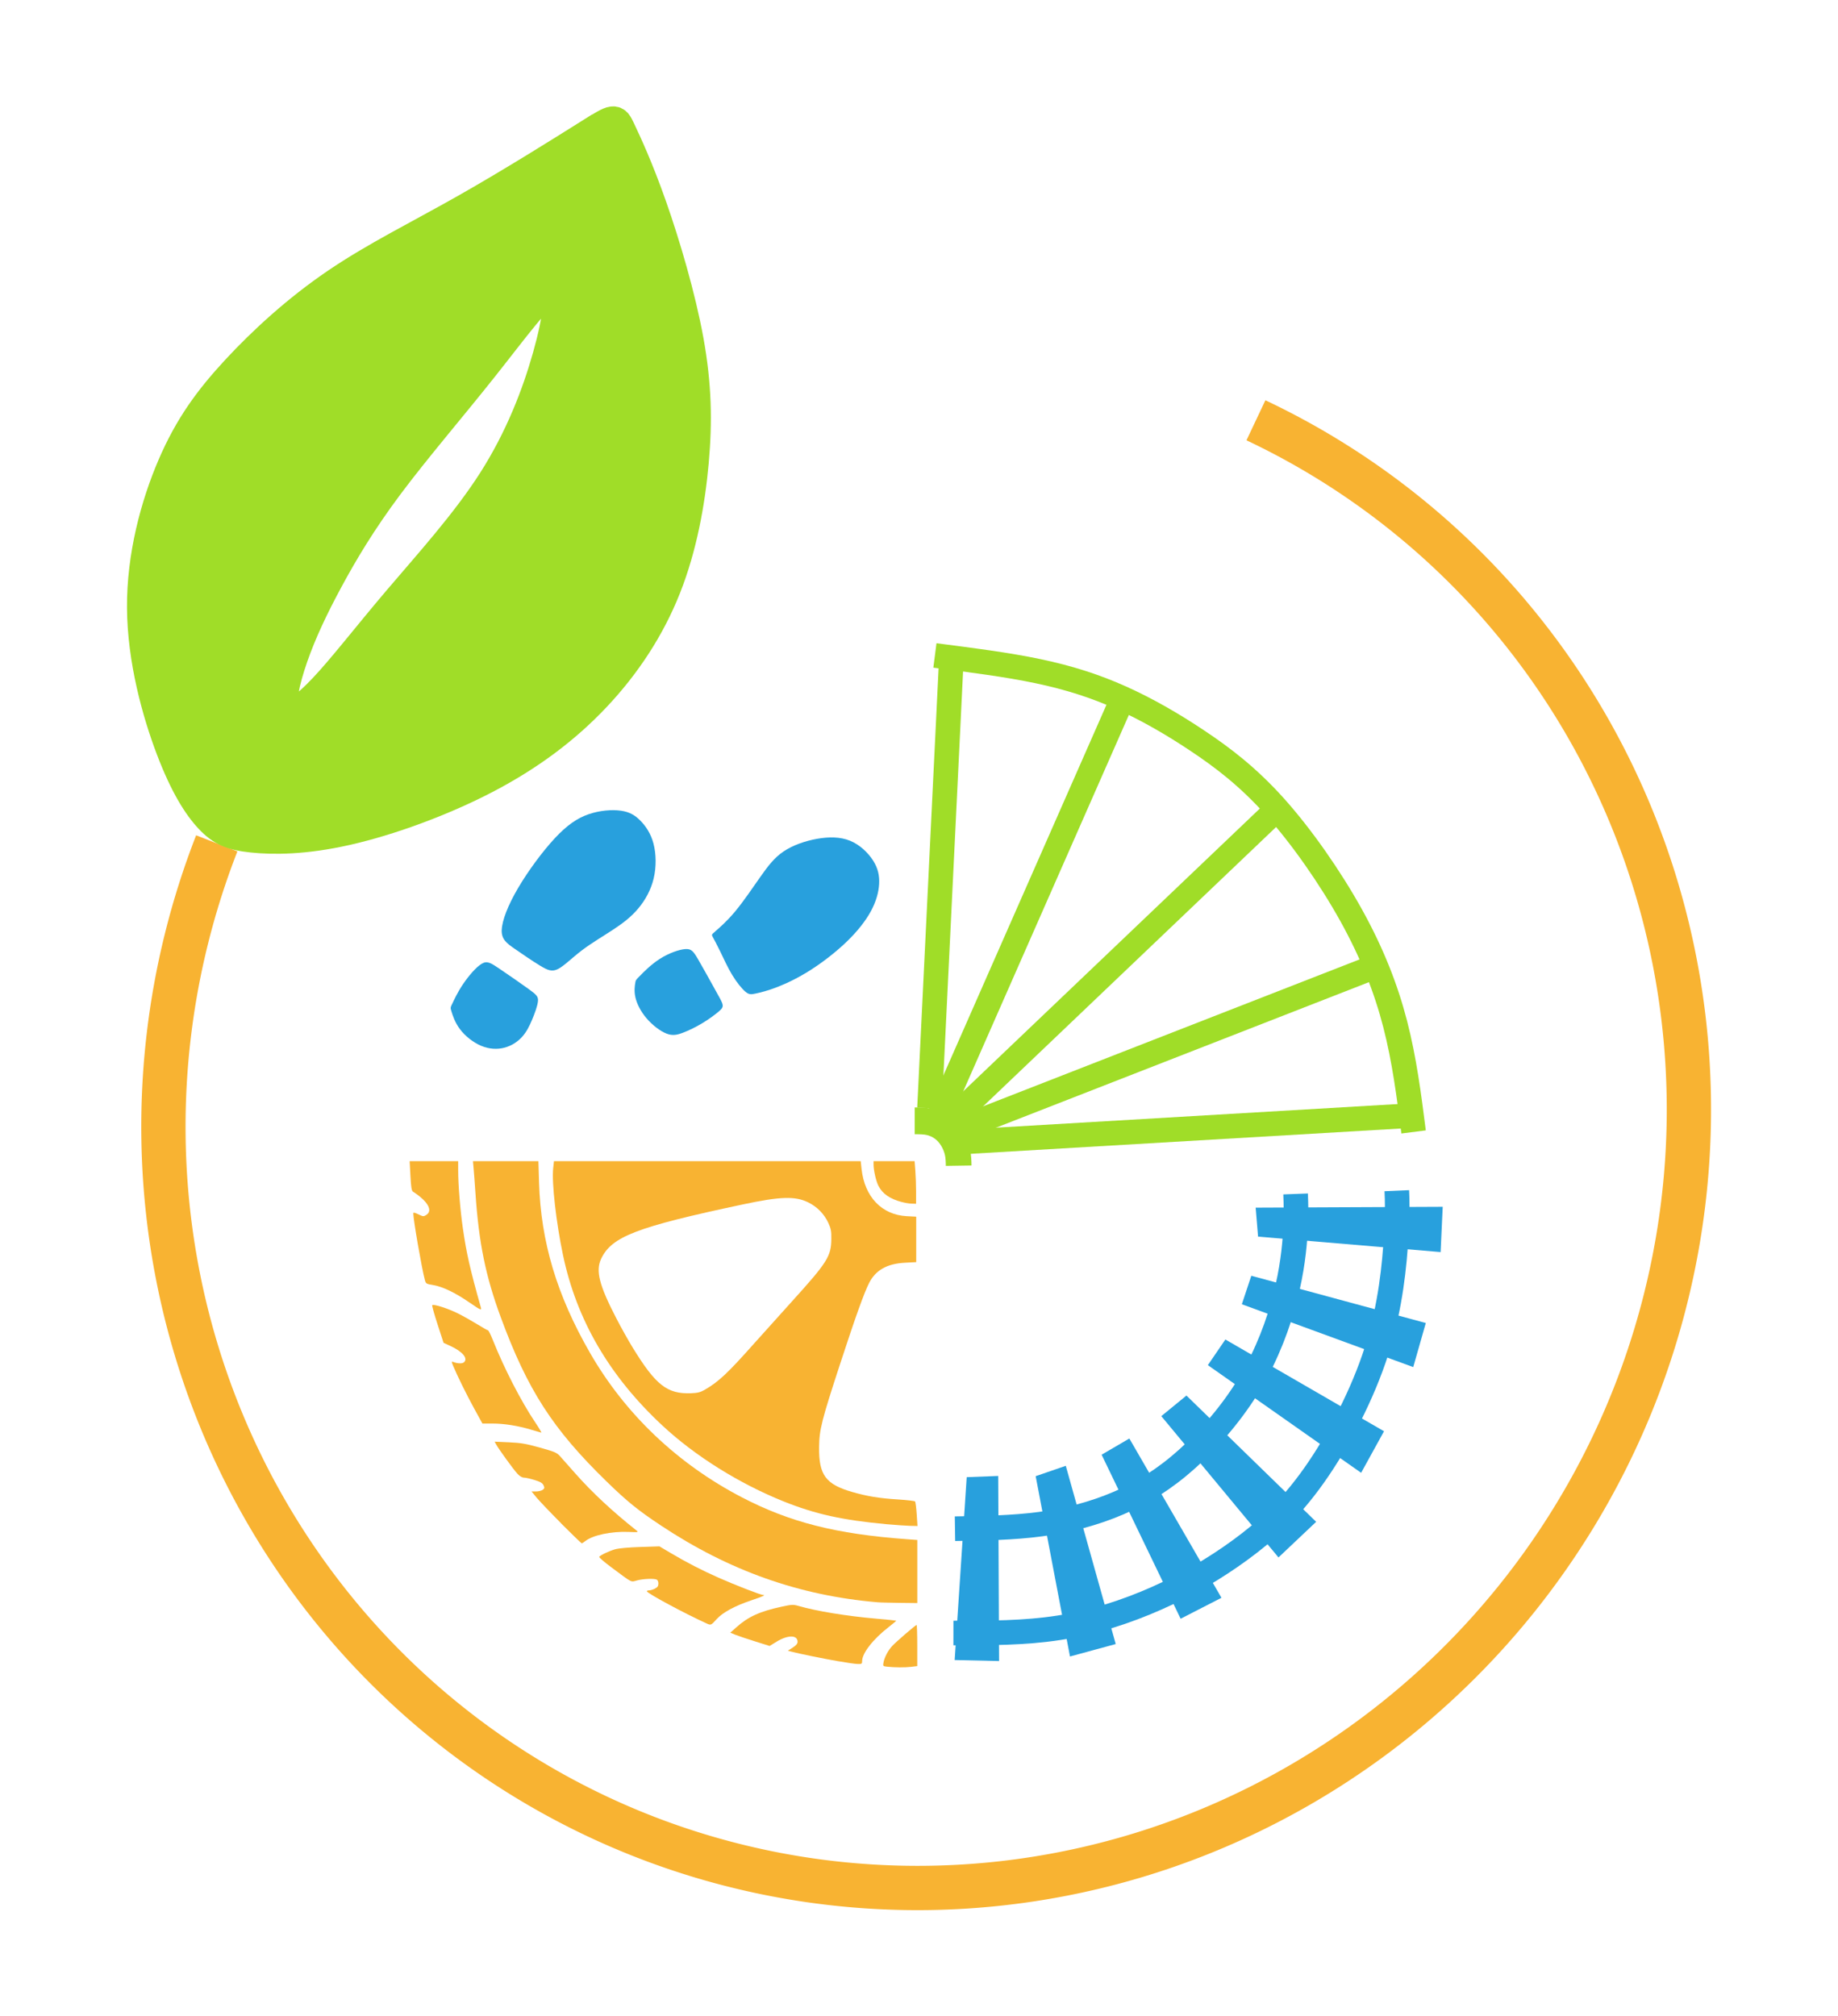
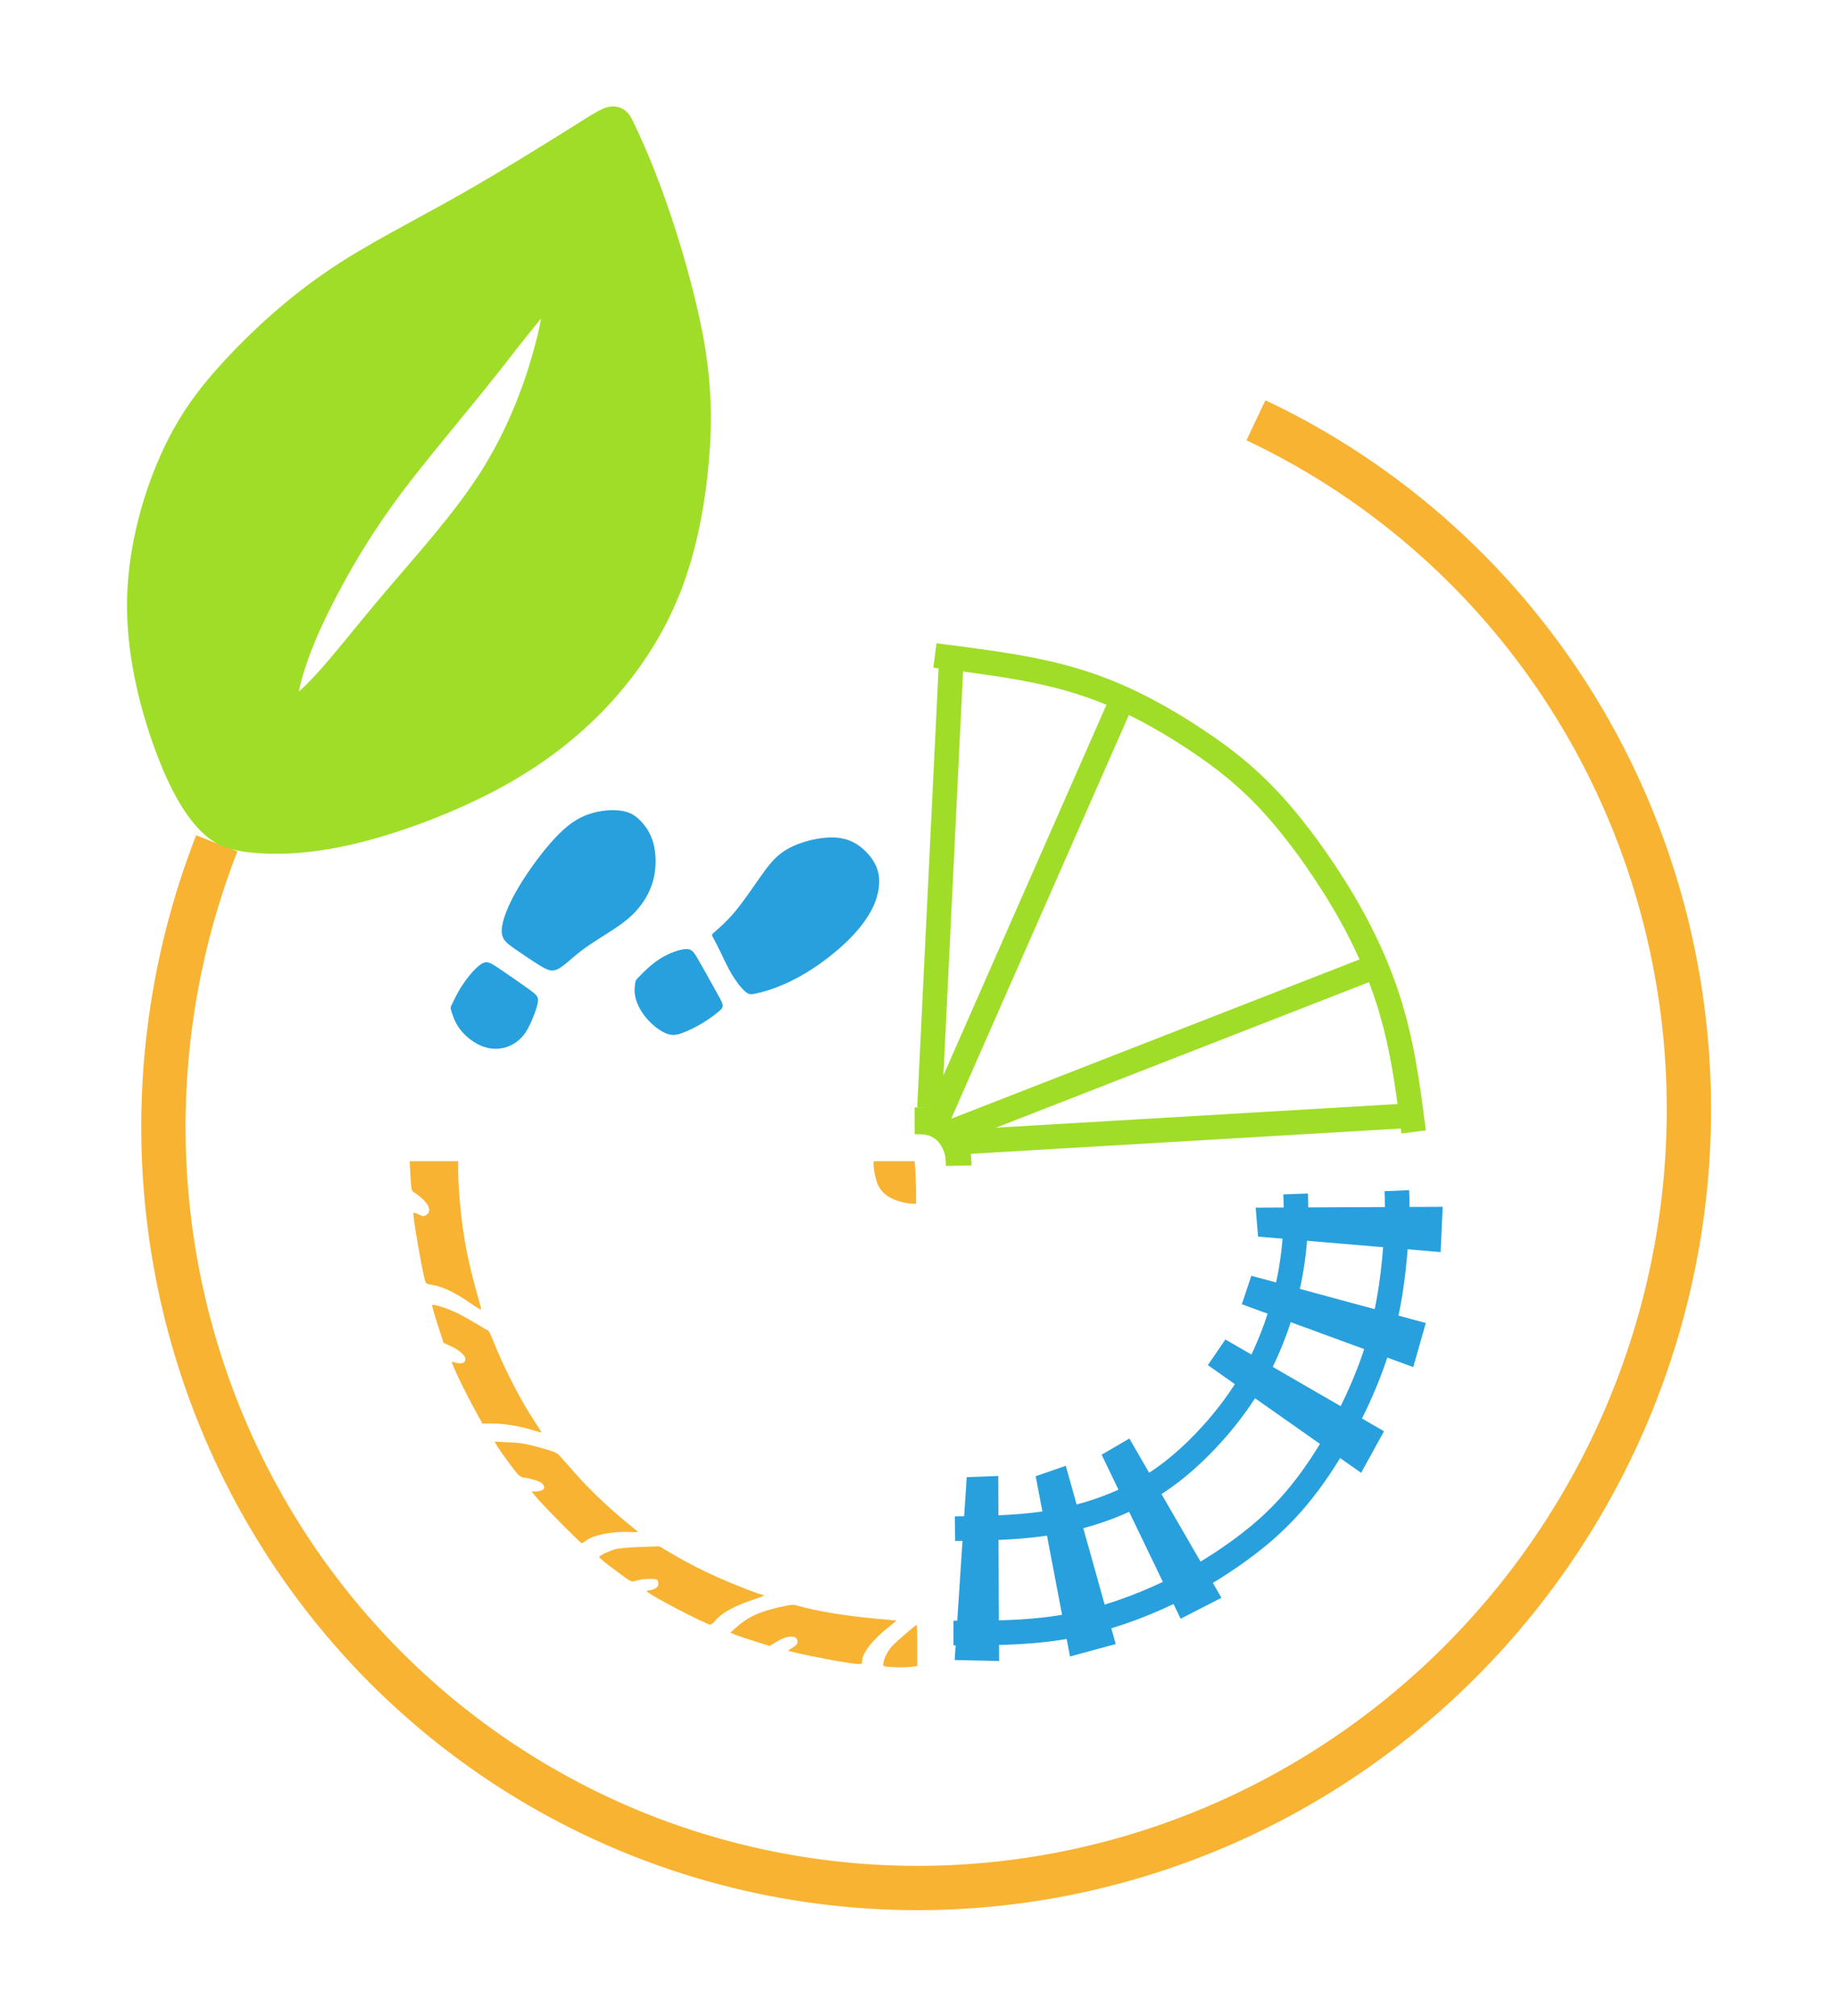
<svg xmlns="http://www.w3.org/2000/svg" xmlns:ns1="http://www.inkscape.org/namespaces/inkscape" xmlns:ns2="http://sodipodi.sourceforge.net/DTD/sodipodi-0.dtd" width="37.353mm" height="40.968mm" viewBox="0 0 37.353 40.968" version="1.1" id="svg1" ns1:version="1.4 (e7c3feb1, 2024-10-09)" ns2:docname="AK Mobilität Icon ohne text.svg">
  <ns2:namedview id="namedview1" pagecolor="#ffffff" bordercolor="#000000" borderopacity="0.25" ns1:showpageshadow="2" ns1:pageopacity="0.0" ns1:pagecheckerboard="0" ns1:deskcolor="#d1d1d1" ns1:document-units="mm" ns1:zoom="1.5560292" ns1:cx="177.69589" ns1:cy="152.95343" ns1:window-width="1920" ns1:window-height="1027" ns1:window-x="3432" ns1:window-y="25" ns1:window-maximized="1" ns1:current-layer="layer1" />
  <defs id="defs1" />
  <g ns1:label="Ebene 1" ns1:groupmode="layer" id="layer1" transform="translate(-83.344,-123.56)">
    <g id="g172" transform="matrix(1,0,0,1,-274.691,-802.173)">
      <path style="fill:none;fill-opacity:1;stroke:none;stroke-width:0.6;stroke-dasharray:none;stroke-opacity:1" d="m 317.583,817.764 c 0,-0.878 0,-1.755 0.007,-3.272 0.007,-1.517 0.022,-3.674 0.015,-4.946 -0.007,-1.272 -0.037,-1.658 -0.052,-2.164 -0.015,-0.506 -0.015,-1.13 -0.009,-1.567 0.005,-0.437 0.016,-0.686 -0.136,-0.837 -0.152,-0.151 -0.468,-0.204 -0.828,-0.309 -0.36,-0.105 -0.765,-0.263 -1.052,-0.471 -0.287,-0.208 -0.455,-0.465 -0.597,-0.784 -0.142,-0.318 -0.258,-0.697 -0.289,-1.17 -0.032,-0.473 0.021,-1.041 0.032,-1.349 0.011,-0.308 -0.021,-0.355 -0.089,-0.379 -0.068,-0.024 -0.174,-0.024 -0.331,-0.063 -0.158,-0.039 -0.368,-0.118 -0.476,-0.294 -0.108,-0.176 -0.113,-0.45 -0.069,-0.668 0.045,-0.218 0.139,-0.381 0.429,-0.447 0.289,-0.066 0.773,-0.034 1.068,-0.024 0.294,0.011 0.4,-2e-5 0.455,-0.113 0.055,-0.113 0.06,-0.329 0.042,-0.794 -0.018,-0.465 -0.06,-1.181 -0.042,-1.672 0.018,-0.492 0.097,-0.76 0.252,-0.92 0.155,-0.16 0.387,-0.213 0.594,-0.193 0.208,0.02 0.391,0.112 0.504,0.315 0.112,0.204 0.153,0.52 0.168,0.998 0.015,0.478 0.004,1.117 -0.006,1.543 -0.009,0.426 -0.017,0.638 0.032,0.753 0.048,0.115 0.152,0.134 0.381,0.138 0.229,0.004 0.582,-0.007 0.885,-0.007 0.303,0 0.556,0.011 0.725,0.017 0.169,0.006 0.255,0.006 0.294,-0.134 0.039,-0.139 0.032,-0.418 0.021,-0.918 -0.011,-0.5 -0.026,-1.222 -0.015,-1.67 0.011,-0.448 0.048,-0.623 0.147,-0.766 0.099,-0.143 0.258,-0.255 0.418,-0.305 0.16,-0.05 0.32,-0.039 0.467,0.03 0.147,0.069 0.281,0.195 0.359,0.342 0.078,0.147 0.1,0.314 0.108,0.764 0.007,0.45 0,1.182 -0.006,1.67 -0.006,0.487 -0.009,0.729 0.022,0.857 0.032,0.128 0.099,0.143 0.368,0.145 0.27,0.002 0.742,-0.009 1.03,0.006 0.288,0.015 0.392,0.056 0.446,0.19 0.054,0.134 0.058,0.361 0.05,0.552 -0.007,0.192 -0.026,0.348 -0.1,0.448 -0.074,0.1 -0.205,0.145 -0.337,0.169 -0.132,0.024 -0.266,0.028 -0.342,0.072 -0.076,0.045 -0.095,0.13 -0.1,0.374 -0.006,0.244 0.002,0.645 -0.034,1.088 -0.035,0.443 -0.113,0.926 -0.324,1.342 -0.21,0.416 -0.552,0.766 -0.924,1 -0.372,0.234 -0.773,0.353 -1.052,0.437 -0.279,0.084 -0.435,0.132 -0.511,0.337 -0.076,0.205 -0.072,0.565 -0.063,1.56 0.009,0.995 0.024,2.623 0.041,4.602 0.017,1.978 0.035,4.306 0.054,6.634" id="path25-2-3-3-41-7" transform="translate(58.104,145.991)" ns2:nodetypes="ccccccccccccccccccccccccccccccccccccccccccccccccccccccc" />
      <path id="path17-1-2-7-9-61-5" style="fill:none;stroke:#f8b332;stroke-width:0.9" transform="rotate(-64.707)" d="m -680.835,745.955 a 15.686,15.46 0 0 1 -15.315,15.455 15.686,15.46 0 0 1 -16.039,-14.725 15.686,15.46 0 0 1 14.558,-16.151" />
      <g id="g37-1-0-9" transform="translate(-23.532,91.453)">
        <g id="g25-4-0-0-2-8-7-4-5" style="stroke:#a0dd28;stroke-opacity:1" transform="translate(81.88,54.467)">
          <path style="fill:none;fill-opacity:1;stroke:#a0dd28;stroke-width:0.6;stroke-dasharray:none;stroke-opacity:1" d="m 312.02,783.421 c -0.521,0.327 -1.562,0.982 -2.521,1.525 -0.959,0.543 -1.837,0.974 -2.625,1.51 -0.788,0.535 -1.487,1.175 -2.038,1.77 -0.55,0.595 -0.952,1.145 -1.294,1.941 -0.342,0.796 -0.625,1.837 -0.617,2.893 0.007,1.056 0.305,2.127 0.588,2.871 0.283,0.744 0.55,1.16 0.788,1.413 0.238,0.253 0.446,0.342 0.87,0.387 0.424,0.045 1.063,0.045 1.919,-0.149 0.855,-0.193 1.926,-0.58 2.826,-1.049 0.9,-0.469 1.629,-1.019 2.239,-1.666 0.61,-0.647 1.101,-1.391 1.428,-2.216 0.327,-0.826 0.491,-1.733 0.565,-2.558 0.074,-0.826 0.059,-1.569 -0.104,-2.469 -0.164,-0.9 -0.476,-1.956 -0.751,-2.737 -0.275,-0.781 -0.513,-1.287 -0.632,-1.539 -0.119,-0.253 -0.119,-0.253 -0.64,0.074 z" id="path23-1-85-2-5-3-2-4-3" transform="translate(-0.357,-0.892)" />
          <path style="fill:none;fill-opacity:1;stroke:#a0dd28;stroke-width:0.6;stroke-dasharray:none;stroke-opacity:1" d="m 311.247,786.596 c -0.223,0.052 -0.759,0.796 -1.391,1.591 -0.632,0.796 -1.361,1.644 -1.911,2.38 -0.55,0.736 -0.922,1.361 -1.227,1.926 -0.305,0.565 -0.543,1.071 -0.714,1.562 -0.171,0.491 -0.275,0.967 -0.178,1.108 0.097,0.141 0.394,-0.052 0.788,-0.469 0.394,-0.416 0.885,-1.056 1.51,-1.792 0.625,-0.736 1.383,-1.569 1.934,-2.432 0.55,-0.863 0.892,-1.755 1.108,-2.521 0.216,-0.766 0.305,-1.406 0.082,-1.354 z" id="path24-9-2-1-1-8-3-5-2" transform="translate(-0.357,-0.892)" />
        </g>
-         <path style="fill:#a0dd28;fill-opacity:1;stroke:#a0dd28;stroke-width:0.438;stroke-dasharray:none;stroke-opacity:1" d="m 386.121,850.637 c -0.613,-0.613 -1.29,-2.671 -1.29,-3.923 0,-1.986 0.653,-3.417 2.305,-5.05 0.976,-0.965 1.608,-1.434 2.913,-2.165 0.917,-0.513 2.169,-1.241 2.781,-1.618 l 1.114,-0.686 0.427,1.183 c 0.773,2.142 0.941,3.102 0.859,4.911 -0.11,2.435 -0.633,3.663 -2.232,5.237 -1.741,1.715 -5.975,3.014 -6.879,2.11 z m 1.781,-1.69 c 0.374,-0.244 2.368,-2.521 3.522,-4.022 1.434,-1.867 2.329,-5.146 1.405,-5.146 -0.332,0 -0.654,0.346 -2.63,2.827 -2.697,3.385 -3.963,6.406 -2.758,6.584 0.04,0.006 0.247,-0.103 0.461,-0.242 z" id="path15-6-9-1-8-6-97-7" ns2:nodetypes="ssssscssssssssss" />
+         <path style="fill:#a0dd28;fill-opacity:1;stroke:#a0dd28;stroke-width:0.438;stroke-dasharray:none;stroke-opacity:1" d="m 386.121,850.637 c -0.613,-0.613 -1.29,-2.671 -1.29,-3.923 0,-1.986 0.653,-3.417 2.305,-5.05 0.976,-0.965 1.608,-1.434 2.913,-2.165 0.917,-0.513 2.169,-1.241 2.781,-1.618 l 1.114,-0.686 0.427,1.183 c 0.773,2.142 0.941,3.102 0.859,4.911 -0.11,2.435 -0.633,3.663 -2.232,5.237 -1.741,1.715 -5.975,3.014 -6.879,2.11 m 1.781,-1.69 c 0.374,-0.244 2.368,-2.521 3.522,-4.022 1.434,-1.867 2.329,-5.146 1.405,-5.146 -0.332,0 -0.654,0.346 -2.63,2.827 -2.697,3.385 -3.963,6.406 -2.758,6.584 0.04,0.006 0.247,-0.103 0.461,-0.242 z" id="path15-6-9-1-8-6-97-7" ns2:nodetypes="ssssscssssssssss" />
      </g>
      <g id="g171-3" transform="translate(-101.225,135.49)">
        <path style="fill:none;fill-opacity:1;stroke:none;stroke-width:1.083;stroke-dasharray:none;stroke-opacity:1" d="m 392.986,802.92 c -0.472,-0.732 -1.415,-2.196 -2.651,-4.213 -1.236,-2.017 -2.765,-4.587 -4.001,-7.043 -1.236,-2.456 -2.18,-4.798 -2.684,-6.978 -0.504,-2.18 -0.569,-4.196 -0.228,-5.986 0.342,-1.789 1.09,-3.351 2.407,-4.619 1.317,-1.269 3.204,-2.245 5.01,-2.716 1.805,-0.472 3.53,-0.439 5.189,-0.033 1.659,0.407 3.253,1.187 4.587,2.326 1.334,1.139 2.407,2.635 3.025,4.245 0.618,1.61 0.781,3.334 0.504,5.351 -0.277,2.017 -0.992,4.327 -2.017,6.62 -1.025,2.293 -2.358,4.571 -3.643,6.669 -1.285,2.098 -2.521,4.017 -3.351,5.172 -0.83,1.155 -1.252,1.545 -1.464,1.74 -0.211,0.195 -0.211,0.195 -0.683,-0.537 z" id="path35-9-2-9" transform="matrix(0.329,0,0,0.329,347.594,551.574)" />
        <path style="fill:#28a0dd;fill-opacity:1;stroke:#28a0dd;stroke-width:0.2;stroke-dasharray:none;stroke-opacity:1" d="m 479,820.358 -0.232,3.522 0.695,0.016 -0.016,-3.555 z" id="path88-5-7" />
        <path style="fill:#28a0dd;fill-opacity:1;stroke:#28a0dd;stroke-width:0.2;stroke-dasharray:none;stroke-opacity:1" d="m 480.422,820.308 0.661,3.473 0.728,-0.198 -0.959,-3.423 z" id="path109-3-7" />
        <path style="fill:#28a0dd;fill-opacity:1;stroke:#28a0dd;stroke-width:0.2;stroke-dasharray:none;stroke-opacity:1" d="m 481.778,819.845 1.521,3.158 0.645,-0.331 -1.769,-3.059 z" id="path110-9-9" />
-         <path style="fill:#28a0dd;fill-opacity:1;stroke:#28a0dd;stroke-width:0.2;stroke-dasharray:none;stroke-opacity:1" d="m 483.002,819.035 2.249,2.712 0.612,-0.579 -2.497,-2.431 z" id="path111-0-5" />
        <path style="fill:#28a0dd;fill-opacity:1;stroke:#28a0dd;stroke-width:0.2;stroke-dasharray:none;stroke-opacity:1" d="m 483.945,817.96 2.943,2.067 0.364,-0.661 -3.059,-1.769 z" id="path112-55-3" />
        <path style="fill:#28a0dd;fill-opacity:1;stroke:#28a0dd;stroke-width:0.2;stroke-dasharray:none;stroke-opacity:1" d="m 484.623,816.687 3.291,1.207 0.198,-0.695 -3.357,-0.909 z" id="path114-6-3" />
        <path style="fill:#28a0dd;fill-opacity:1;stroke:#28a0dd;stroke-width:0.2;stroke-dasharray:none;stroke-opacity:1" d="m 484.92,815.281 3.522,0.298 0.033,-0.711 -3.588,0.016 z" id="path117-3-3" />
        <path style="fill:none;stroke:#28a0dd;stroke-width:0.5;stroke-dasharray:none;stroke-opacity:1" d="m 303.957,717.538 c 0.008,0.214 0.016,0.428 -0.004,0.763 -0.02,0.335 -0.067,0.79 -0.205,1.329 -0.138,0.539 -0.366,1.161 -0.714,1.745 -0.348,0.584 -0.816,1.129 -1.276,1.543 -0.46,0.413 -0.912,0.694 -1.403,0.904 -0.491,0.21 -1.021,0.351 -1.581,0.426 -0.56,0.075 -1.15,0.084 -1.739,0.093" id="path84-2-8" ns2:nodetypes="cccccccc" transform="translate(181.633,96.968)" />
        <path style="fill:none;stroke:#28a0dd;stroke-width:0.5;stroke-dasharray:none;stroke-opacity:1" d="m 306.014,717.472 c 0.009,0.209 0.018,0.417 -0.014,0.949 -0.033,0.532 -0.107,1.388 -0.393,2.291 -0.287,0.903 -0.785,1.854 -1.277,2.548 -0.491,0.694 -0.974,1.13 -1.497,1.512 -0.522,0.382 -1.084,0.709 -1.699,0.982 -0.616,0.273 -1.286,0.491 -1.984,0.6 -0.698,0.109 -1.422,0.108 -2.147,0.107" id="path85-6-5" ns2:nodetypes="cccccccc" transform="translate(181.633,96.968)" />
-         <path style="fill:#f8b332;fill-opacity:1;stroke:none;stroke-width:0.053;stroke-dasharray:none;stroke-opacity:1" d="m 477.282,821.218 c -0.903,-0.083 -1.449,-0.204 -2.098,-0.464 -0.905,-0.364 -1.797,-0.922 -2.462,-1.541 -1.078,-1.004 -1.744,-2.146 -2.021,-3.467 -0.139,-0.661 -0.23,-1.468 -0.199,-1.76 l 0.016,-0.146 h 3.117 3.117 l 0.017,0.157 c 0.061,0.568 0.411,0.934 0.918,0.961 l 0.193,0.01 v 0.462 0.462 l -0.228,0.012 c -0.365,0.019 -0.597,0.15 -0.73,0.413 -0.103,0.204 -0.276,0.687 -0.584,1.629 -0.382,1.168 -0.428,1.349 -0.432,1.706 -0.006,0.566 0.134,0.755 0.674,0.911 0.301,0.087 0.55,0.128 0.922,0.151 0.185,0.012 0.344,0.03 0.354,0.041 0.01,0.011 0.025,0.127 0.034,0.259 l 0.016,0.24 -0.148,-0.003 c -0.081,-0.003 -0.295,-0.016 -0.475,-0.033 z m -3.694,-2.736 c 0.273,-0.157 0.461,-0.333 0.995,-0.934 0.16,-0.18 0.51,-0.569 0.778,-0.865 0.714,-0.789 0.791,-0.911 0.794,-1.264 0.003,-0.154 -0.009,-0.21 -0.059,-0.32 -0.084,-0.184 -0.229,-0.332 -0.41,-0.421 -0.266,-0.131 -0.565,-0.122 -1.339,0.043 -2.154,0.458 -2.659,0.652 -2.871,1.105 -0.114,0.244 -0.038,0.538 0.312,1.213 0.095,0.184 0.242,0.446 0.326,0.583 0.473,0.772 0.704,0.953 1.193,0.934 0.131,-0.005 0.189,-0.02 0.281,-0.073 z" id="path154-8-8" />
-         <path style="fill:#f8b332;fill-opacity:1;stroke:none;stroke-width:0.053;stroke-dasharray:none;stroke-opacity:1" d="m 477.095,822.804 c -1.589,-0.134 -3.021,-0.642 -4.408,-1.563 -0.463,-0.308 -0.68,-0.483 -1.096,-0.888 -1.098,-1.068 -1.611,-1.864 -2.156,-3.346 -0.306,-0.83 -0.444,-1.508 -0.512,-2.512 -0.013,-0.199 -0.031,-0.428 -0.038,-0.509 l -0.013,-0.146 h 0.665 0.665 l 0.013,0.438 c 0.037,1.201 0.361,2.286 1.035,3.457 0.715,1.244 1.782,2.258 3.088,2.937 0.973,0.506 1.913,0.745 3.348,0.85 l 0.216,0.016 v 0.641 0.641 l -0.357,-0.004 c -0.196,-0.003 -0.399,-0.007 -0.45,-0.012 z" id="path155-9-9" />
        <path style="fill:#f8b332;fill-opacity:1;stroke:none;stroke-width:0.053;stroke-dasharray:none;stroke-opacity:1" d="m 470.055,819.297 c -0.267,-0.08 -0.547,-0.125 -0.785,-0.125 h -0.206 l -0.168,-0.306 c -0.157,-0.286 -0.342,-0.663 -0.429,-0.871 -0.031,-0.075 -0.032,-0.088 -0.004,-0.077 0.1,0.038 0.195,0.041 0.23,0.006 0.08,-0.08 -0.036,-0.216 -0.279,-0.328 l -0.14,-0.065 -0.122,-0.375 c -0.067,-0.206 -0.116,-0.381 -0.108,-0.389 0.028,-0.028 0.327,0.069 0.526,0.169 0.111,0.056 0.288,0.156 0.395,0.222 0.107,0.066 0.202,0.12 0.213,0.12 0.01,0 0.054,0.087 0.096,0.193 0.236,0.591 0.576,1.25 0.867,1.683 0.076,0.113 0.13,0.205 0.12,0.203 -0.01,-0.003 -0.102,-0.028 -0.205,-0.059 z" id="path156-1-6" />
        <path style="fill:#f8b332;fill-opacity:1;stroke:none;stroke-width:0.053;stroke-dasharray:none;stroke-opacity:1" d="m 468.804,816.715 c -0.283,-0.197 -0.544,-0.323 -0.731,-0.355 -0.154,-0.026 -0.159,-0.029 -0.18,-0.11 -0.064,-0.242 -0.234,-1.22 -0.234,-1.351 -1.1e-4,-0.02 0.033,-0.013 0.103,0.021 0.098,0.048 0.106,0.048 0.164,0.011 0.136,-0.089 0.025,-0.279 -0.273,-0.471 -0.028,-0.018 -0.04,-0.09 -0.052,-0.322 l -0.016,-0.298 h 0.493 0.493 l 1.1e-4,0.193 c 1.3e-4,0.287 0.042,0.805 0.096,1.175 0.073,0.507 0.144,0.82 0.366,1.608 0.018,0.062 -0.012,0.049 -0.228,-0.101 z" id="path157-4-0" />
        <path style="fill:#f8b332;fill-opacity:1;stroke:none;stroke-width:0.053;stroke-dasharray:none;stroke-opacity:1" d="m 470.665,821.201 c -0.221,-0.222 -0.446,-0.459 -0.502,-0.526 l -0.101,-0.123 h 0.091 c 0.05,0 0.111,-0.015 0.136,-0.033 0.038,-0.028 0.04,-0.041 0.017,-0.092 -0.021,-0.046 -0.064,-0.071 -0.183,-0.108 -0.086,-0.026 -0.182,-0.048 -0.215,-0.048 -0.037,0 -0.087,-0.029 -0.132,-0.078 -0.078,-0.083 -0.385,-0.507 -0.434,-0.598 l -0.029,-0.055 0.289,0.013 c 0.242,0.011 0.345,0.028 0.628,0.107 0.298,0.083 0.348,0.104 0.409,0.173 0.039,0.043 0.179,0.202 0.312,0.352 0.344,0.389 0.754,0.771 1.238,1.155 0.053,0.042 0.05,0.043 -0.162,0.034 -0.345,-0.013 -0.719,0.066 -0.87,0.185 -0.032,0.025 -0.066,0.046 -0.075,0.046 -0.009,0 -0.197,-0.182 -0.418,-0.403 z" id="path158-8-4" />
        <path style="fill:#f8b332;fill-opacity:1;stroke:none;stroke-width:0.053;stroke-dasharray:none;stroke-opacity:1" d="m 473.622,823.235 c -0.439,-0.198 -1.216,-0.616 -1.216,-0.655 0,-0.01 0.022,-0.018 0.048,-0.018 0.026,0 0.079,-0.016 0.117,-0.036 0.052,-0.027 0.069,-0.052 0.069,-0.103 0,-0.04 -0.015,-0.073 -0.037,-0.081 -0.063,-0.024 -0.273,-0.015 -0.396,0.018 -0.134,0.035 -0.081,0.062 -0.52,-0.264 -0.144,-0.107 -0.257,-0.204 -0.25,-0.215 0.02,-0.033 0.2,-0.118 0.325,-0.154 0.069,-0.02 0.277,-0.039 0.508,-0.046 l 0.392,-0.013 0.216,0.128 c 0.347,0.205 0.638,0.355 0.988,0.51 0.341,0.151 0.855,0.35 0.903,0.35 0.06,0 -0.008,0.031 -0.238,0.108 -0.338,0.113 -0.586,0.248 -0.71,0.386 -0.111,0.123 -0.113,0.124 -0.201,0.085 z" id="path159-8-2" />
        <path style="fill:#f8b332;fill-opacity:1;stroke:none;stroke-width:0.053;stroke-dasharray:none;stroke-opacity:1" d="m 476.288,824.001 c -0.311,-0.054 -0.81,-0.157 -0.947,-0.194 l -0.07,-0.019 0.099,-0.063 c 0.071,-0.045 0.099,-0.079 0.099,-0.118 0,-0.141 -0.198,-0.142 -0.425,-0.003 l -0.143,0.088 -0.306,-0.096 c -0.169,-0.053 -0.348,-0.114 -0.4,-0.135 l -0.093,-0.039 0.121,-0.108 c 0.242,-0.217 0.48,-0.325 0.925,-0.421 0.203,-0.044 0.234,-0.045 0.338,-0.015 0.36,0.105 0.981,0.207 1.58,0.259 0.221,0.019 0.405,0.038 0.408,0.041 0.003,0.003 -0.068,0.063 -0.159,0.134 -0.312,0.242 -0.534,0.527 -0.534,0.685 0,0.057 -0.008,0.063 -0.088,0.061 -0.048,0 -0.23,-0.027 -0.403,-0.057 z" id="path160-7-3" />
        <path style="fill:#f8b332;fill-opacity:1;stroke:none;stroke-width:0.053;stroke-dasharray:none;stroke-opacity:1" d="m 477.288,824.113 c -0.084,-0.009 -0.086,-0.012 -0.073,-0.084 0.019,-0.107 0.095,-0.25 0.18,-0.34 0.086,-0.091 0.473,-0.424 0.493,-0.424 0.007,0 0.013,0.188 0.013,0.418 v 0.418 l -0.123,0.015 c -0.126,0.015 -0.336,0.014 -0.49,-0.003 z" id="path161-1-3" />
        <path style="fill:#f8b332;fill-opacity:1;stroke:none;stroke-width:0.053;stroke-dasharray:none;stroke-opacity:1" d="m 477.58,814.669 c -0.24,-0.065 -0.387,-0.168 -0.469,-0.33 -0.048,-0.093 -0.098,-0.315 -0.098,-0.433 v -0.066 h 0.417 0.417 l 0.015,0.193 c 0.008,0.106 0.015,0.301 0.015,0.433 l 1.4e-4,0.24 -0.088,-0.003 c -0.048,0 -0.143,-0.016 -0.21,-0.035 z" id="path162-9-7" />
        <path style="fill:#28a0dd;fill-opacity:1;stroke:none;stroke-width:0.6;stroke-dasharray:none;stroke-opacity:1" d="m 350.169,730.779 c 0.069,-0.077 0.207,-0.232 0.397,-0.386 0.19,-0.154 0.433,-0.309 0.587,-0.347 0.154,-0.039 0.22,0.039 0.38,0.237 0.16,0.198 0.413,0.518 0.554,0.706 0.141,0.187 0.168,0.243 0.124,0.347 -0.044,0.105 -0.16,0.259 -0.273,0.394 -0.113,0.135 -0.223,0.251 -0.364,0.333 -0.141,0.083 -0.311,0.132 -0.491,0.124 -0.179,-0.008 -0.367,-0.074 -0.532,-0.212 -0.165,-0.138 -0.309,-0.347 -0.38,-0.546 -0.072,-0.198 -0.072,-0.386 -0.072,-0.48 0,-0.094 -2e-5,-0.094 0.069,-0.171 z" id="path163-3-0" transform="matrix(0.788,-0.242,0.242,0.788,15.667,319.533)" />
        <path style="fill:#28a0dd;fill-opacity:1;stroke:none;stroke-width:0.6;stroke-dasharray:none;stroke-opacity:1" d="m 351.875,729.39 c 0.077,-0.22 0.325,-0.535 0.689,-0.868 0.364,-0.333 0.843,-0.686 1.226,-0.907 0.383,-0.22 0.67,-0.309 0.962,-0.32 0.292,-0.011 0.59,0.055 0.791,0.149 0.201,0.094 0.306,0.215 0.391,0.38 0.085,0.165 0.152,0.375 0.141,0.634 -0.011,0.259 -0.099,0.568 -0.248,0.821 -0.149,0.254 -0.358,0.452 -0.579,0.595 -0.22,0.143 -0.452,0.232 -0.733,0.314 -0.281,0.083 -0.612,0.16 -0.898,0.265 -0.287,0.105 -0.529,0.237 -0.695,0.267 -0.165,0.03 -0.254,-0.041 -0.397,-0.201 -0.143,-0.16 -0.342,-0.408 -0.488,-0.595 -0.146,-0.187 -0.24,-0.314 -0.163,-0.535 z" id="path164-1-0" transform="matrix(0.788,-0.242,0.242,0.788,15.667,319.533)" />
        <path style="fill:#28a0dd;fill-opacity:1;stroke:none;stroke-width:0.6;stroke-dasharray:none;stroke-opacity:1" d="m 354.295,732.397 c 0.094,-0.097 0.281,-0.289 0.502,-0.43 0.221,-0.141 0.474,-0.229 0.626,-0.24 0.152,-0.011 0.201,0.055 0.317,0.254 0.116,0.198 0.298,0.529 0.416,0.741 0.118,0.212 0.174,0.306 0.187,0.372 0.014,0.066 -0.014,0.105 -0.102,0.179 -0.088,0.074 -0.237,0.185 -0.397,0.281 -0.16,0.097 -0.331,0.179 -0.474,0.234 -0.143,0.055 -0.259,0.083 -0.413,0.022 -0.154,-0.061 -0.347,-0.209 -0.491,-0.378 -0.143,-0.168 -0.237,-0.356 -0.273,-0.515 -0.036,-0.16 -0.014,-0.292 -0.003,-0.358 0.011,-0.066 0.011,-0.066 0.105,-0.163 z" id="path165-1-1" transform="matrix(0.824,0,0,0.824,180.318,206.587)" />
        <path style="fill:#28a0dd;fill-opacity:1;stroke:none;stroke-width:0.6;stroke-dasharray:none;stroke-opacity:1" d="m 356.163,731.289 c 0.094,-0.08 0.281,-0.24 0.488,-0.488 0.207,-0.248 0.433,-0.584 0.623,-0.854 0.19,-0.27 0.345,-0.474 0.573,-0.628 0.229,-0.154 0.532,-0.259 0.824,-0.311 0.292,-0.052 0.573,-0.052 0.816,0.047 0.243,0.099 0.446,0.298 0.568,0.488 0.121,0.19 0.16,0.372 0.149,0.576 -0.011,0.204 -0.072,0.43 -0.201,0.67 -0.13,0.24 -0.328,0.493 -0.59,0.747 -0.262,0.254 -0.587,0.507 -0.893,0.703 -0.306,0.196 -0.593,0.333 -0.827,0.424 -0.234,0.091 -0.416,0.135 -0.532,0.16 -0.116,0.025 -0.165,0.03 -0.254,-0.044 -0.088,-0.074 -0.215,-0.229 -0.328,-0.416 -0.113,-0.187 -0.212,-0.408 -0.295,-0.579 -0.083,-0.171 -0.149,-0.292 -0.182,-0.353 -0.033,-0.061 -0.033,-0.06 0.061,-0.14 z" id="path166-4-0" transform="matrix(0.824,0,0,0.824,180.318,206.587)" />
        <path style="fill:#28a0dd;fill-opacity:1;stroke:#a0dd28;stroke-width:0.5;stroke-dasharray:none;stroke-opacity:1" d="m 398.088,811.841 c 0.146,-3.009 0.292,-6.017 0.439,-9.026" id="path167-95-3" transform="translate(80.062,0.922)" />
        <path style="fill:#28a0dd;fill-opacity:1;stroke:#a0dd28;stroke-width:0.5;stroke-dasharray:none;stroke-opacity:1" d="m 398.212,812.155 c 1.259,-2.86 2.517,-5.721 3.776,-8.581" id="path168-9-0" ns2:nodetypes="cc" transform="translate(80.062,0.922)" />
-         <path style="fill:#28a0dd;fill-opacity:1;stroke:#a0dd28;stroke-width:0.5;stroke-dasharray:none;stroke-opacity:1" d="m 405.177,805.739 c -2.259,2.154 -4.518,4.307 -6.777,6.461" id="path169-0-0" ns2:nodetypes="cc" transform="translate(80.062,0.922)" />
        <path style="fill:#28a0dd;fill-opacity:1;stroke:#a0dd28;stroke-width:0.5;stroke-dasharray:none;stroke-opacity:1" d="m 407.159,808.957 c -2.873,1.121 -5.745,2.242 -8.618,3.363" id="path170-9-3" ns2:nodetypes="cc" transform="translate(80.062,0.922)" />
        <path style="fill:#28a0dd;fill-opacity:1;stroke:#a0dd28;stroke-width:0.5;stroke-dasharray:none;stroke-opacity:1" d="m 407.954,811.987 c -3.106,0.183 -6.212,0.365 -9.318,0.548" id="path171-3-8" transform="translate(80.062,0.922)" />
        <path style="fill:none;stroke:#a0dd28;stroke-width:0.5;stroke-dasharray:none;stroke-opacity:1" d="m 306.287,716.736 c -0.093,-0.733 -0.187,-1.466 -0.374,-2.191 -0.187,-0.725 -0.468,-1.442 -0.896,-2.214 -0.429,-0.772 -1.006,-1.598 -1.551,-2.206 -0.546,-0.608 -1.06,-0.998 -1.575,-1.341 -0.514,-0.343 -1.029,-0.639 -1.551,-0.873 -0.522,-0.234 -1.052,-0.405 -1.684,-0.538 -0.631,-0.133 -1.364,-0.226 -2.097,-0.32" id="path2-4-3" transform="translate(181.701,96.51)" />
        <path style="fill:none;stroke:#a0dd28;stroke-width:0.386;stroke-dasharray:none;stroke-opacity:1" d="m 296.358,716.263 c 0.076,6e-5 0.151,1.1e-4 0.224,0.016 0.072,0.016 0.142,0.048 0.199,0.09 0.057,0.042 0.102,0.093 0.139,0.152 0.037,0.059 0.066,0.127 0.081,0.193 0.015,0.066 0.017,0.131 0.018,0.196" id="path83-0-6" ns2:nodetypes="cccccc" transform="matrix(1.352,0,0,1.409,77.173,-196.194)" />
      </g>
    </g>
  </g>
</svg>